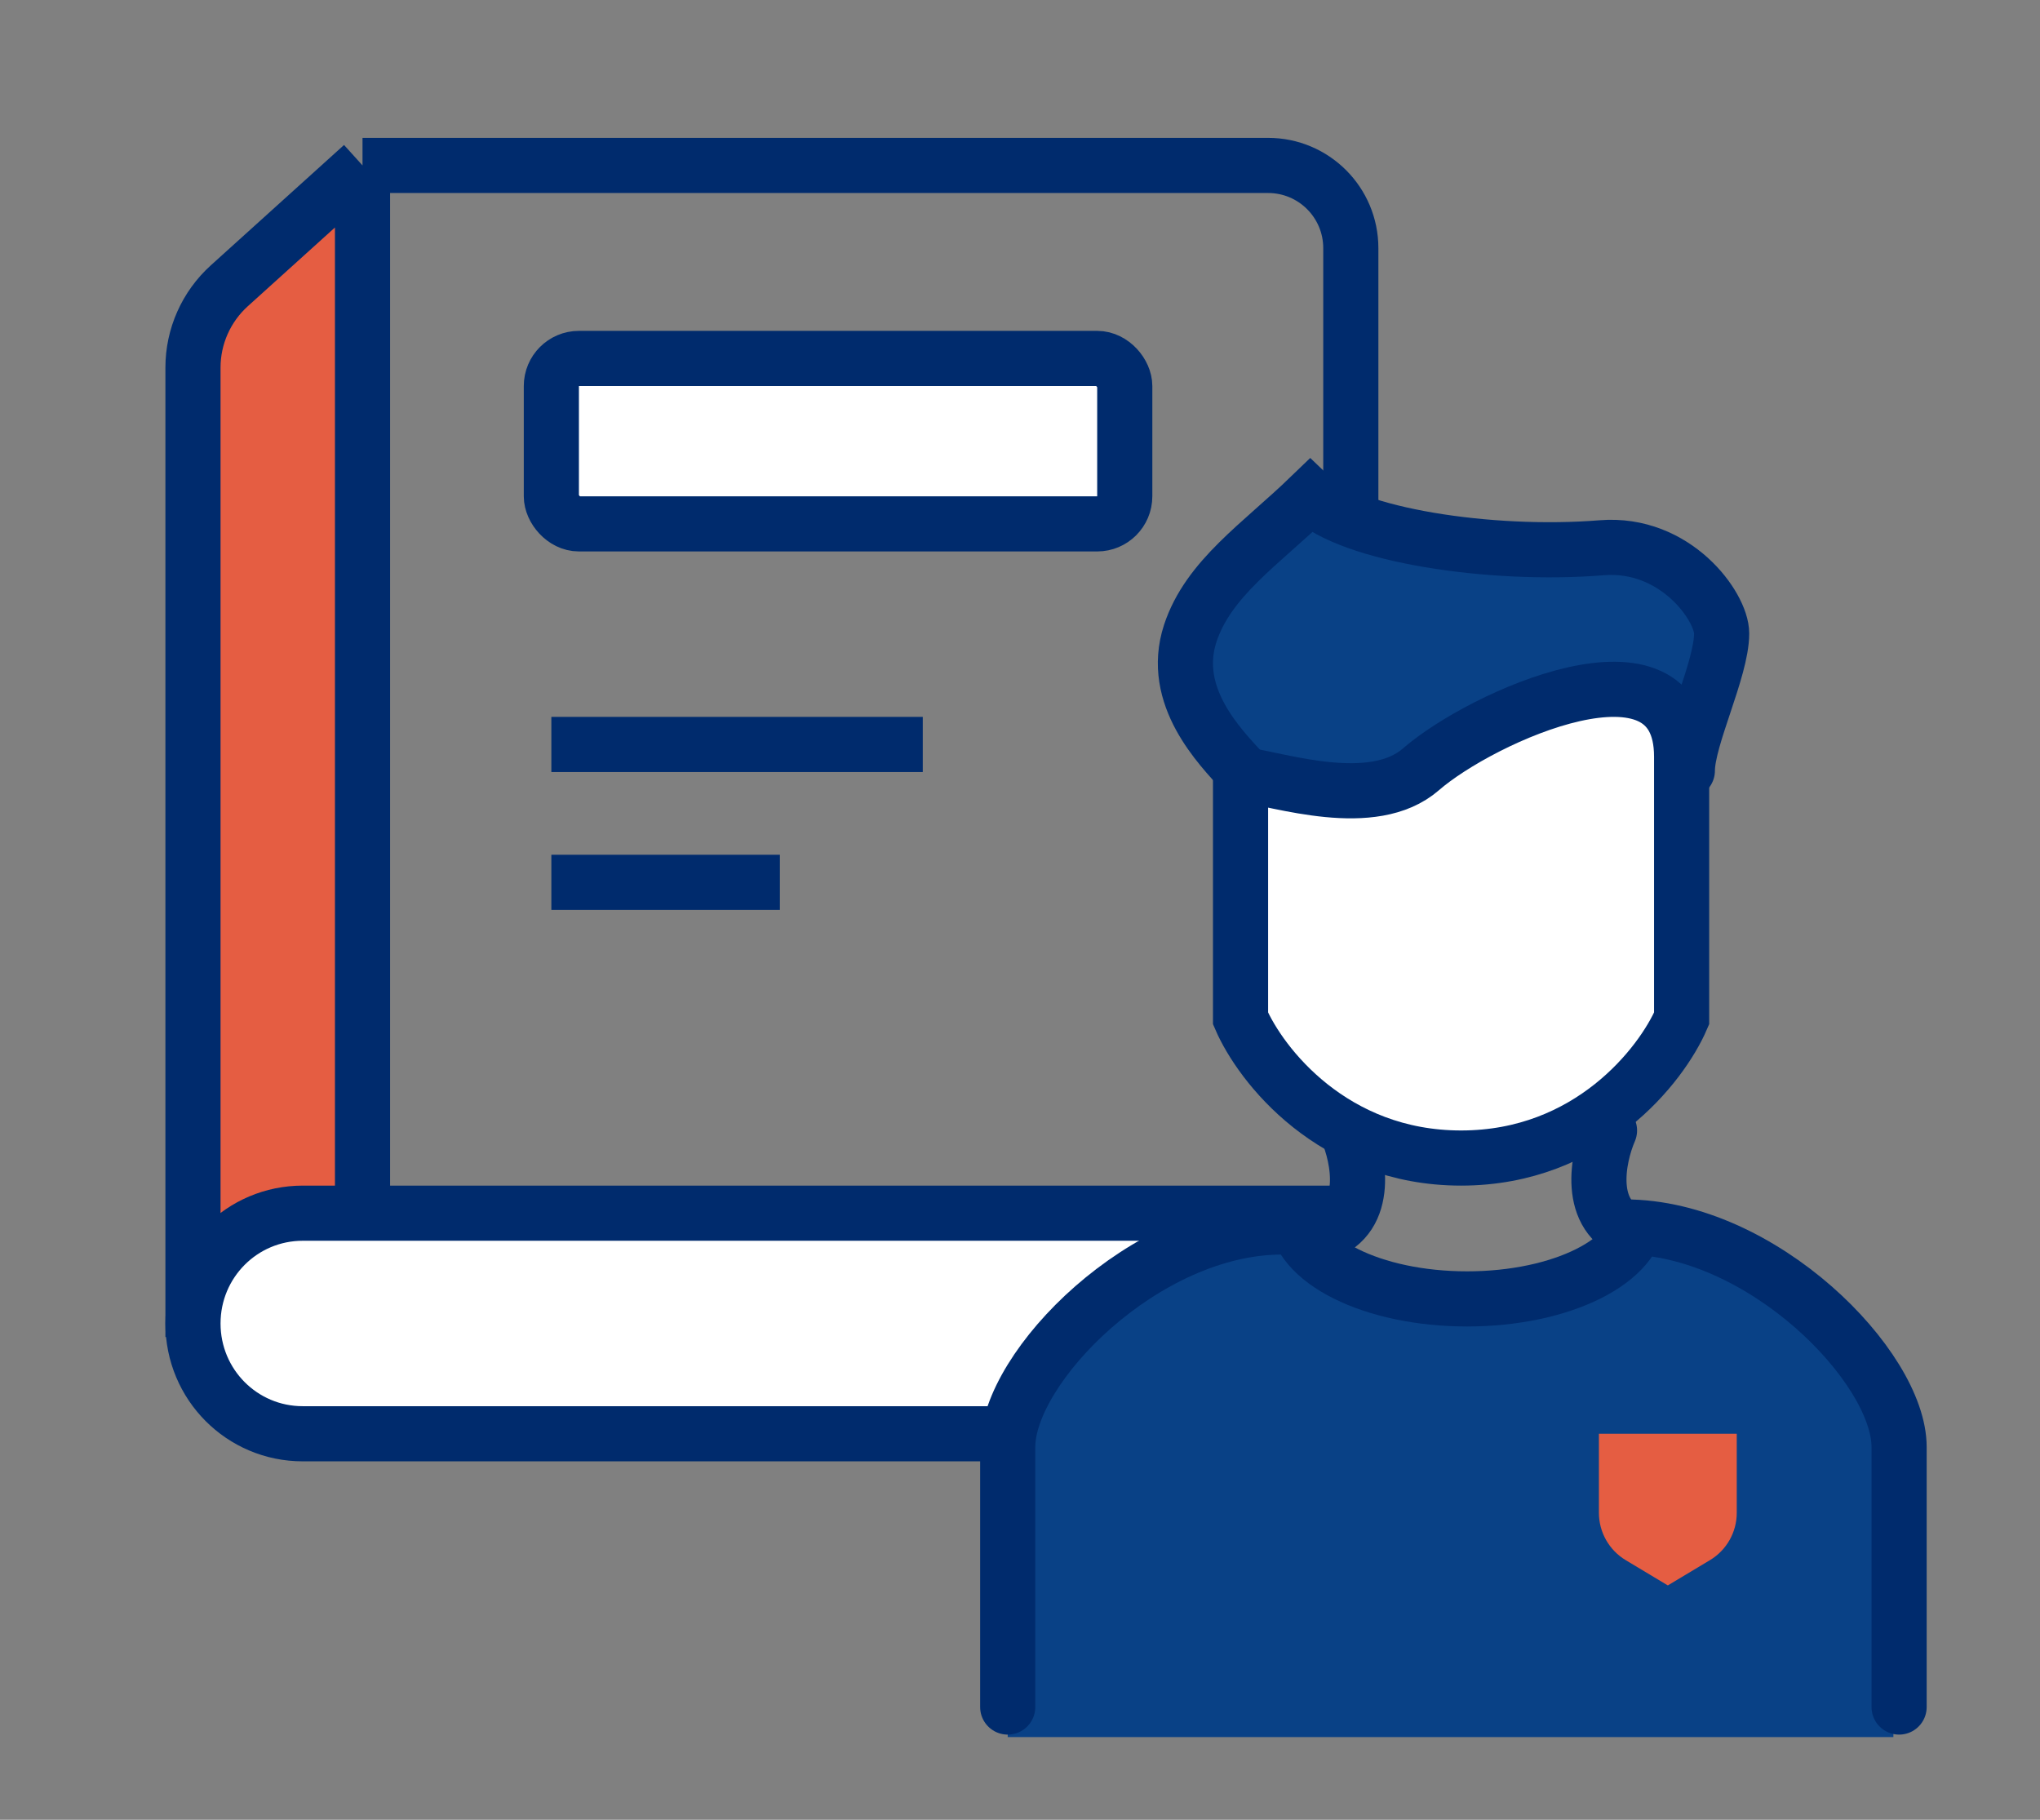
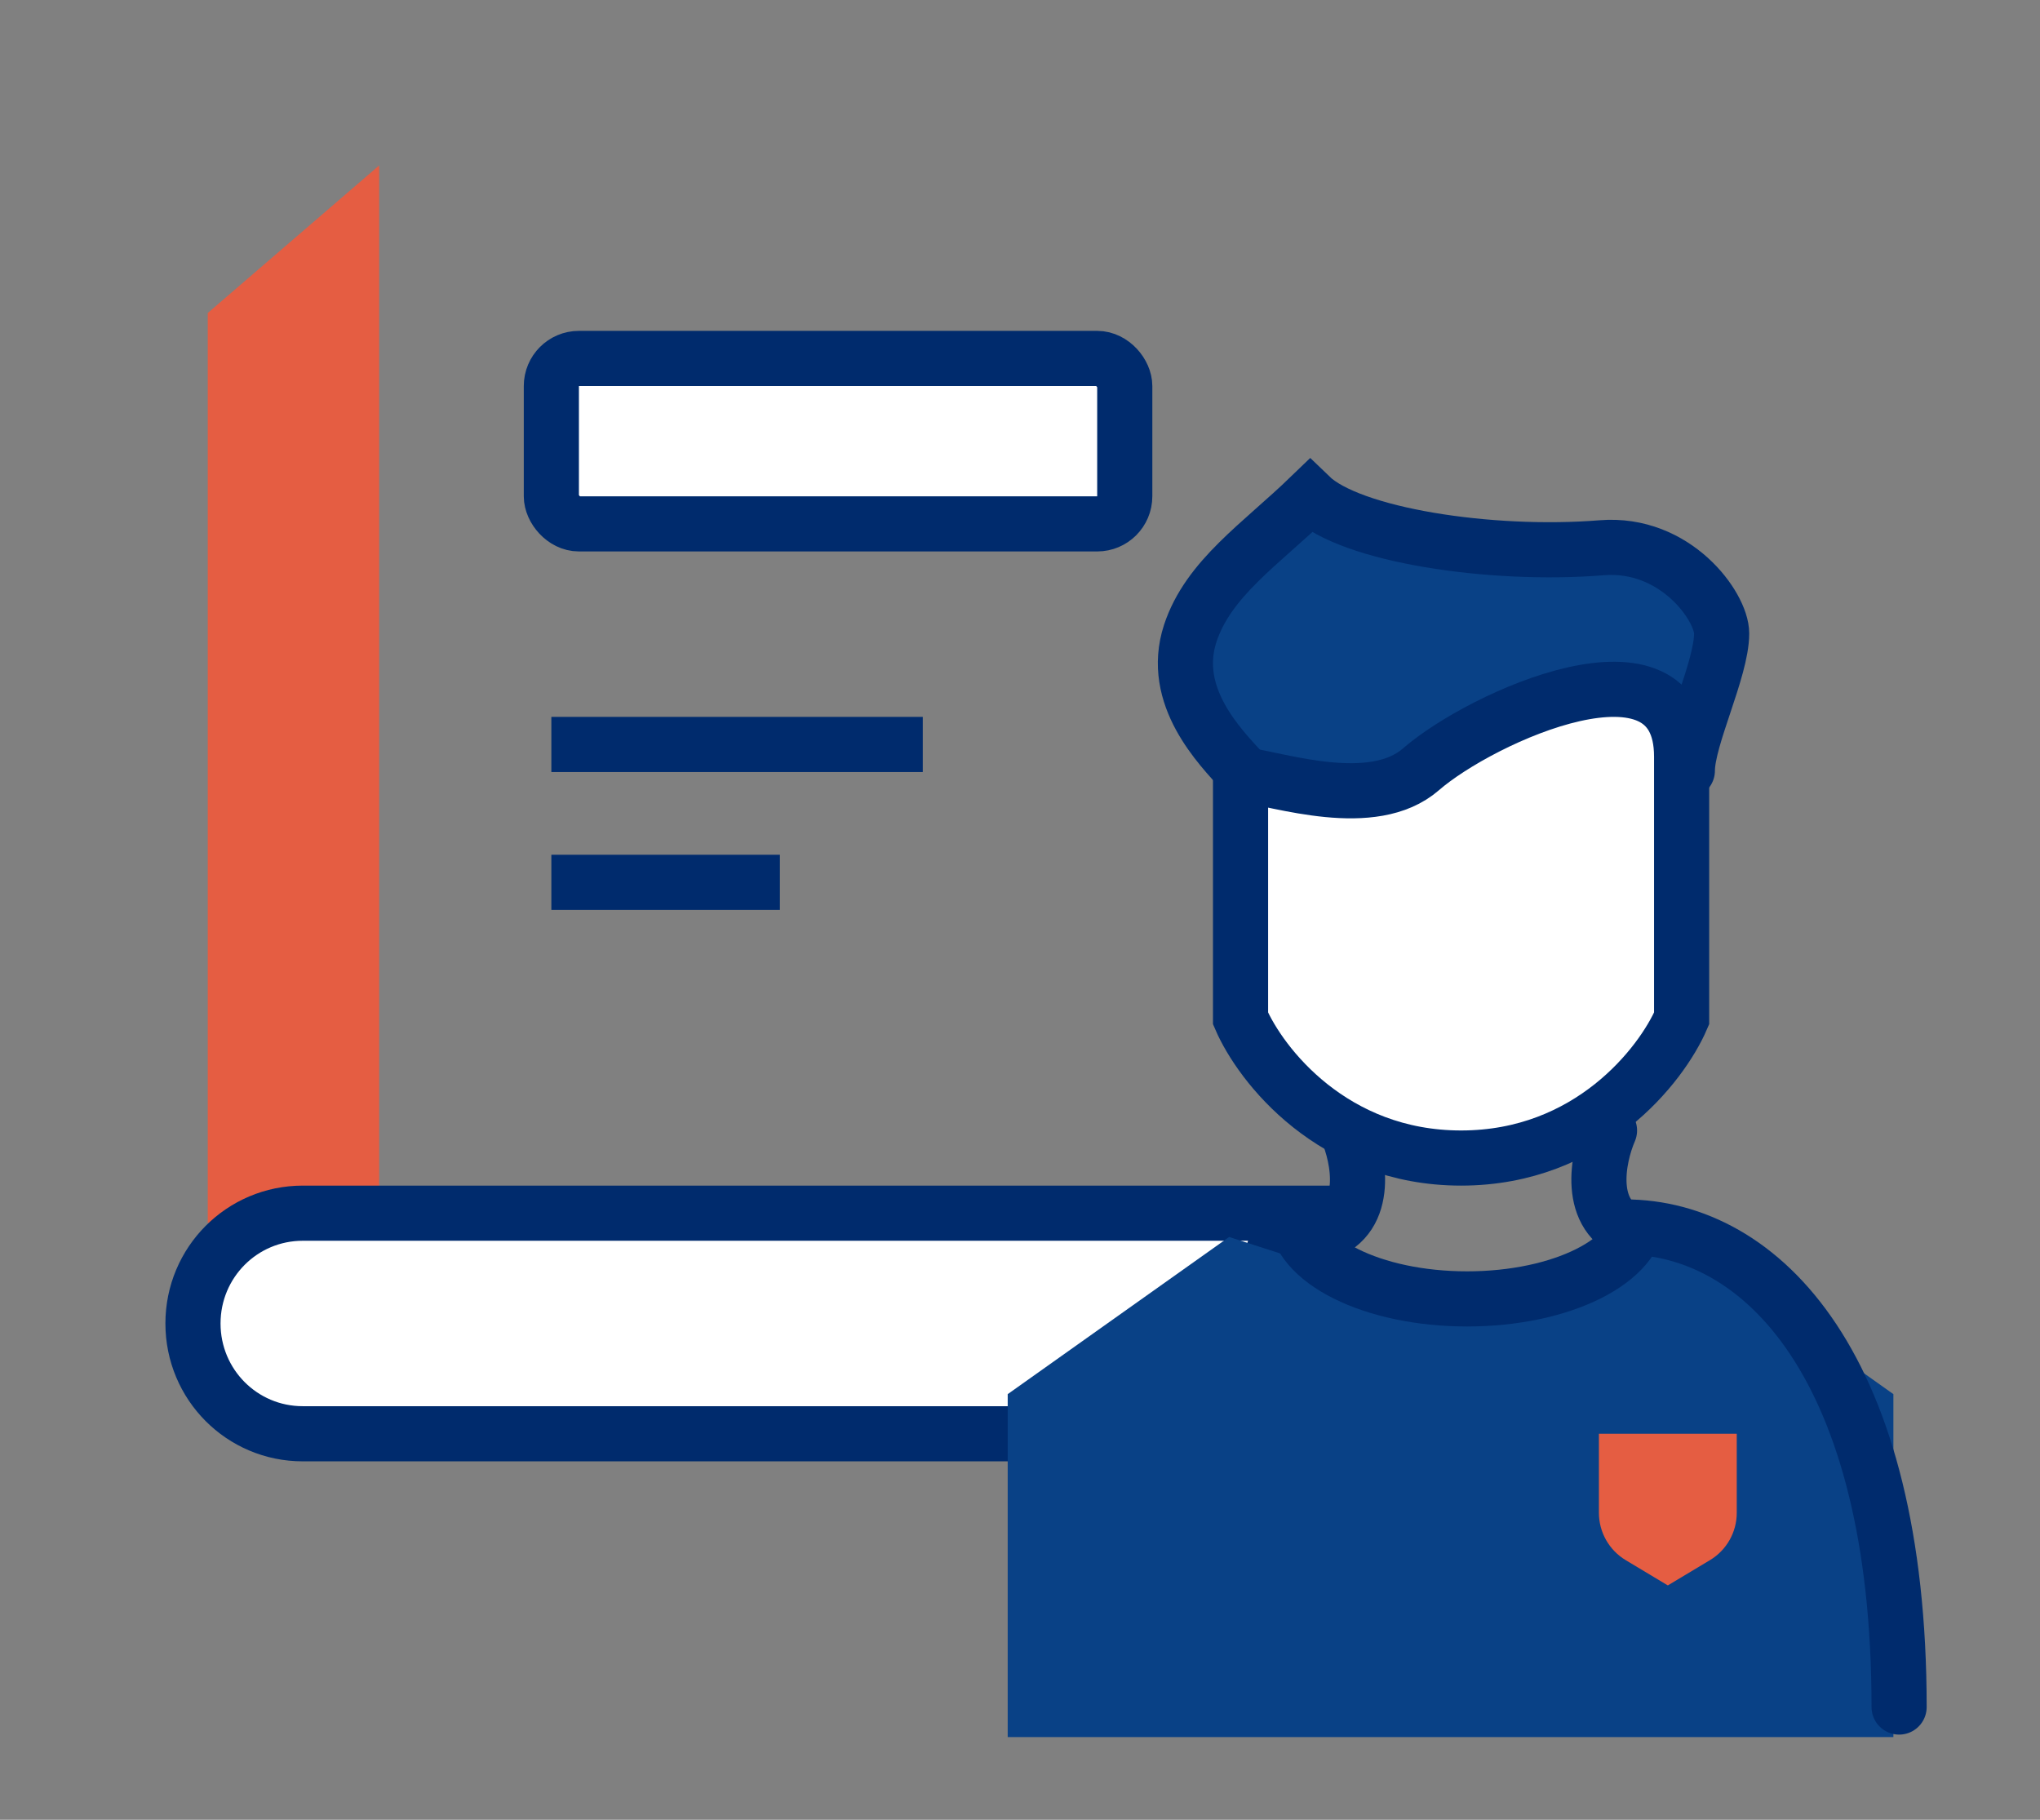
<svg xmlns="http://www.w3.org/2000/svg" width="74" height="66" viewBox="0 0 74 66" fill="none">
  <rect x="0" y="0" width="74" height="66" fill="#808080" stroke="none" />
  <path d="M7.536 11.352L13.754 6V44.346H7.536V11.352Z" fill="#E55D42" />
-   <path d="M13.15 6H46C47.657 6 49 7.343 49 9V32.427M13.15 6V44.312M13.15 6L8.319 10.364C7.479 11.123 7 12.201 7 13.333V48.491" stroke="#002B6D" stroke-width="2" />
  <path d="M7 48C7 45.786 8.778 44 10.983 44H11.056H11.13H11.205H11.279H11.355H11.43H11.506H11.583H11.66H11.737H11.815H11.893H11.971H12.05H12.13H12.209H12.289H12.37H12.451H12.532H12.614H12.696H12.778H12.861H12.944H13.027H13.111H13.196H13.28H13.365H13.451H13.536H13.623H13.709H13.796H13.883H13.97H14.058H14.146H14.235H14.323H14.413H14.502H14.592H14.682H14.773H14.863H14.954H15.046H15.138H15.23H15.322H15.415H15.508H15.601H15.694H15.788H15.882H15.977H16.072H16.167H16.262H16.358H16.453H16.549H16.646H16.742H16.84H16.937H17.034H17.132H17.23H17.328H17.427H17.526H17.625H17.724H17.823H17.923H18.023H18.123H18.224H18.324H18.425H18.526H18.628H18.729H18.831H18.933H19.035H19.138H19.241H19.344H19.447H19.55H19.653H19.757H19.861H19.965H20.069H20.174H20.279H20.383H20.488H20.593H20.699H20.804H20.91H21.016H21.122H21.228H21.335H21.441H21.548H21.655H21.762H21.869H21.976H22.084H22.191H22.299H22.407H22.515H22.623H22.731H22.84H22.948H23.057H23.166H23.274H23.383H23.492H23.602H23.711H23.82H23.93H24.04H24.149H24.259H24.369H24.479H24.589H24.699H24.809H24.92H25.03H25.141H25.251H25.362H25.473H25.584H25.694H25.805H25.916H26.027H26.138H26.249H26.361H26.472H26.583H26.694H26.806H26.917H27.029H27.14H27.252H27.363H27.474H27.586H27.698H27.809H27.921H28.032H28.144H28.256H28.367H28.479H28.591H28.702H28.814H28.926H29.037H29.149H29.26H29.372H29.484H29.595H29.707H29.818H29.93H30.041H30.152H30.264H30.375H30.486H30.598H30.709H30.82H30.931H31.042H31.153H31.264H31.375H31.486H31.596H31.707H31.818H31.928H32.039H32.149H32.259H32.37H32.48H32.59H32.7H32.809H32.919H33.029H33.139H33.248H33.357H33.467H33.576H33.685H33.794H33.903H34.011H34.12H34.228H34.336H34.445H34.553H34.661H34.768H34.876H34.983H35.091H35.198H35.305H35.412H35.519H35.625H35.732H35.838H35.944H36.05H36.156H36.261H36.367H36.472H36.577H36.682H36.787H36.891H36.996H37.1H37.204H37.308H37.411H37.515H37.618H37.721H37.824H37.926H38.028H38.13H38.232H38.334H38.435H38.537H38.638H38.739H38.839H38.939H39.039H39.139H39.239H39.338H39.437H39.536H39.635H39.733H39.831H39.929H40.027H40.124H40.221H40.318H40.414H40.511H40.607H40.702H40.798H40.893H40.988H41.082H41.176H41.27H41.364H41.457H41.55H41.643H41.736H41.828H41.92H42.011H42.102H42.193H42.284H42.374H42.464H42.554H42.643H42.732H42.821H42.909H42.997H43.084H43.172H43.258H43.345H43.431H43.517H43.603H43.688H43.773H43.857H43.941H44.025H44.108H44.191H44.273H44.356H44.437H44.519H44.6H44.681H44.761H44.841H44.92H44.999H45.078H45.156H45.234H45.311H45.388H45.465H45.541H45.617H45.692H45.767H45.842H45.916H45.99H46.063H46.136H46.208H46.28H46.351H46.422H46.493H46.563H46.633H46.702H46.771H46.839H46.853C46.849 44.005 46.846 44.011 46.842 44.016C46.088 45.172 45.8 46.643 45.854 48.039C45.908 49.438 46.31 50.878 47.07 51.999C47.071 51.999 47.071 52 47.071 52H47.012H46.946H46.88H46.813H46.746H46.678H46.61H46.542H46.473H46.403H46.334H46.263H46.193H46.121H46.05H45.978H45.906H45.833H45.759H45.686H45.612H45.537H45.462H45.387H45.311H45.235H45.158H45.081H45.004H44.926H44.848H44.77H44.691H44.611H44.532H44.452H44.371H44.291H44.209H44.128H44.046H43.964H43.881H43.798H43.715H43.631H43.547H43.462H43.377H43.292H43.207H43.121H43.035H42.948H42.861H42.774H42.687H42.599H42.511H42.422H42.333H42.244H42.155H42.065H41.975H41.885H41.794H41.703H41.611H41.52H41.428H41.336H41.243H41.151H41.057H40.964H40.87H40.776H40.682H40.588H40.493H40.398H40.303H40.207H40.111H40.015H39.919H39.822H39.725H39.628H39.531H39.433H39.335H39.237H39.139H39.04H38.942H38.843H38.743H38.644H38.544H38.444H38.344H38.243H38.143H38.042H37.941H37.84H37.738H37.636H37.535H37.433H37.33H37.228H37.125H37.022H36.919H36.816H36.713H36.609H36.505H36.401H36.297H36.193H36.088H35.984H35.879H35.774H35.669H35.564H35.458H35.352H35.247H35.141H35.035H34.929H34.822H34.716H34.609H34.503H34.396H34.289H34.182H34.074H33.967H33.859H33.752H33.644H33.536H33.428H33.32H33.212H33.104H32.996H32.887H32.779H32.67H32.561H32.452H32.343H32.234H32.125H32.016H31.907H31.798H31.688H31.579H31.469H31.36H31.25H31.14H31.031H30.921H30.811H30.701H30.591H30.481H30.371H30.261H30.151H30.041H29.93H29.82H29.71H29.6H29.489H29.379H29.268H29.158H29.048H28.937H28.827H28.716H28.606H28.496H28.385H28.275H28.164H28.054H27.943H27.833H27.723H27.612H27.502H27.392H27.281H27.171H27.061H26.95H26.84H26.73H26.62H26.51H26.4H26.29H26.18H26.07H25.96H25.85H25.74H25.631H25.521H25.411H25.302H25.192H25.083H24.974H24.865H24.756H24.646H24.537H24.428H24.32H24.211H24.102H23.994H23.885H23.777H23.669H23.561H23.453H23.345H23.237H23.129H23.022H22.914H22.807H22.7H22.593H22.485H22.379H22.272H22.165H22.059H21.953H21.846H21.741H21.635H21.529H21.423H21.318H21.213H21.108H21.003H20.898H20.793H20.689H20.585H20.48H20.377H20.273H20.169H20.066H19.963H19.86H19.757H19.654H19.552H19.45H19.348H19.246H19.144H19.043H18.941H18.84H18.739H18.639H18.538H18.438H18.338H18.239H18.139H18.04H17.941H17.842H17.744H17.645H17.547H17.45H17.352H17.255H17.157H17.061H16.964H16.868H16.772H16.676H16.581H16.485H16.39H16.296H16.201H16.107H16.013H15.919H15.826H15.733H15.64H15.548H15.456H15.364H15.272H15.181H15.09H14.999H14.909H14.819H14.729H14.64H14.551H14.462H14.374H14.286H14.198H14.11H14.023H13.936H13.85H13.764H13.678H13.593H13.508H13.423H13.338H13.254H13.171H13.087H13.004H12.922H12.84H12.758H12.676H12.595H12.514H12.434H12.354H12.274H12.195H12.116H12.038H11.96H11.882H11.805H11.728H11.651H11.575H11.5H11.424H11.35H11.275H11.201H11.127H11.054H10.982C8.777 52 7 50.214 7 48Z" fill="white" stroke="#002B6D" stroke-width="2" />
  <rect x="20" y="13" width="20.8" height="6" rx="1" fill="white" stroke="#002B6D" stroke-width="2" />
  <path d="M20 32H28.291" stroke="#002B6D" stroke-width="2" />
  <path d="M20 27H33.473" stroke="#002B6D" stroke-width="2" />
  <path d="M36.554 50.563L44.586 44.863L52.618 47.454L60.65 44.863L68.682 50.563V63H36.554V50.563Z" fill="#094186" />
  <path d="M58 52H63V54.868C63 55.57 62.631 56.221 62.029 56.583L60.5 57.5L58.971 56.583C58.369 56.221 58 55.57 58 54.868V52Z" fill="#E55D42" />
-   <path d="M68.889 61.911V52.48C68.889 49.578 63.915 44.5 58.94 44.5" stroke="#002B6D" stroke-width="2" stroke-linecap="round" />
-   <path d="M36.554 61.911V52.48C36.554 49.578 41.529 44.5 46.504 44.5" stroke="#002B6D" stroke-width="2" stroke-linecap="round" />
+   <path d="M68.889 61.911C68.889 49.578 63.915 44.5 58.94 44.5" stroke="#002B6D" stroke-width="2" stroke-linecap="round" />
  <path d="M59.436 44C59.436 45.717 56.652 47.109 53.218 47.109C49.784 47.109 47 45.717 47 44" stroke="#002B6D" stroke-width="2" />
  <path d="M42.947 23.41C42.202 25.685 44.029 27.518 44.813 28.385H60.98C60.98 27.193 62.224 24.71 62.224 23.41C62.224 22.435 60.552 20.085 57.871 20.301C53.836 20.626 48.758 19.844 47.3 18.436C45.507 20.169 43.602 21.412 42.947 23.41Z" fill="#094186" />
  <path d="M45.041 27.949C44.256 27.082 42.43 25.25 43.175 22.974C43.83 20.976 45.734 19.733 47.528 18C48.985 19.408 54.063 20.191 58.099 19.866C60.78 19.649 62.452 22 62.452 22.974C62.452 24.275 61.208 26.757 61.208 27.949" stroke="#002B6D" stroke-width="2" stroke-linecap="round" />
  <path d="M61 36.937V27.443C61 22.694 53.727 26.002 51.545 27.901C49.8 29.42 46.455 28.287 45 28.076V36.937C45.727 38.624 48.346 42 53 42C57.654 42 60.273 38.624 61 36.937Z" fill="white" stroke="#002B6D" stroke-width="2" stroke-linecap="round" />
  <path d="M48.859 41C49.289 41.995 49.719 44.134 48 44.731" stroke="#002B6D" stroke-width="2" stroke-linecap="round" />
  <path d="M58.384 41C57.955 41.995 57.525 44.134 59.244 44.731" stroke="#002B6D" stroke-width="2" stroke-linecap="round" />
</svg>